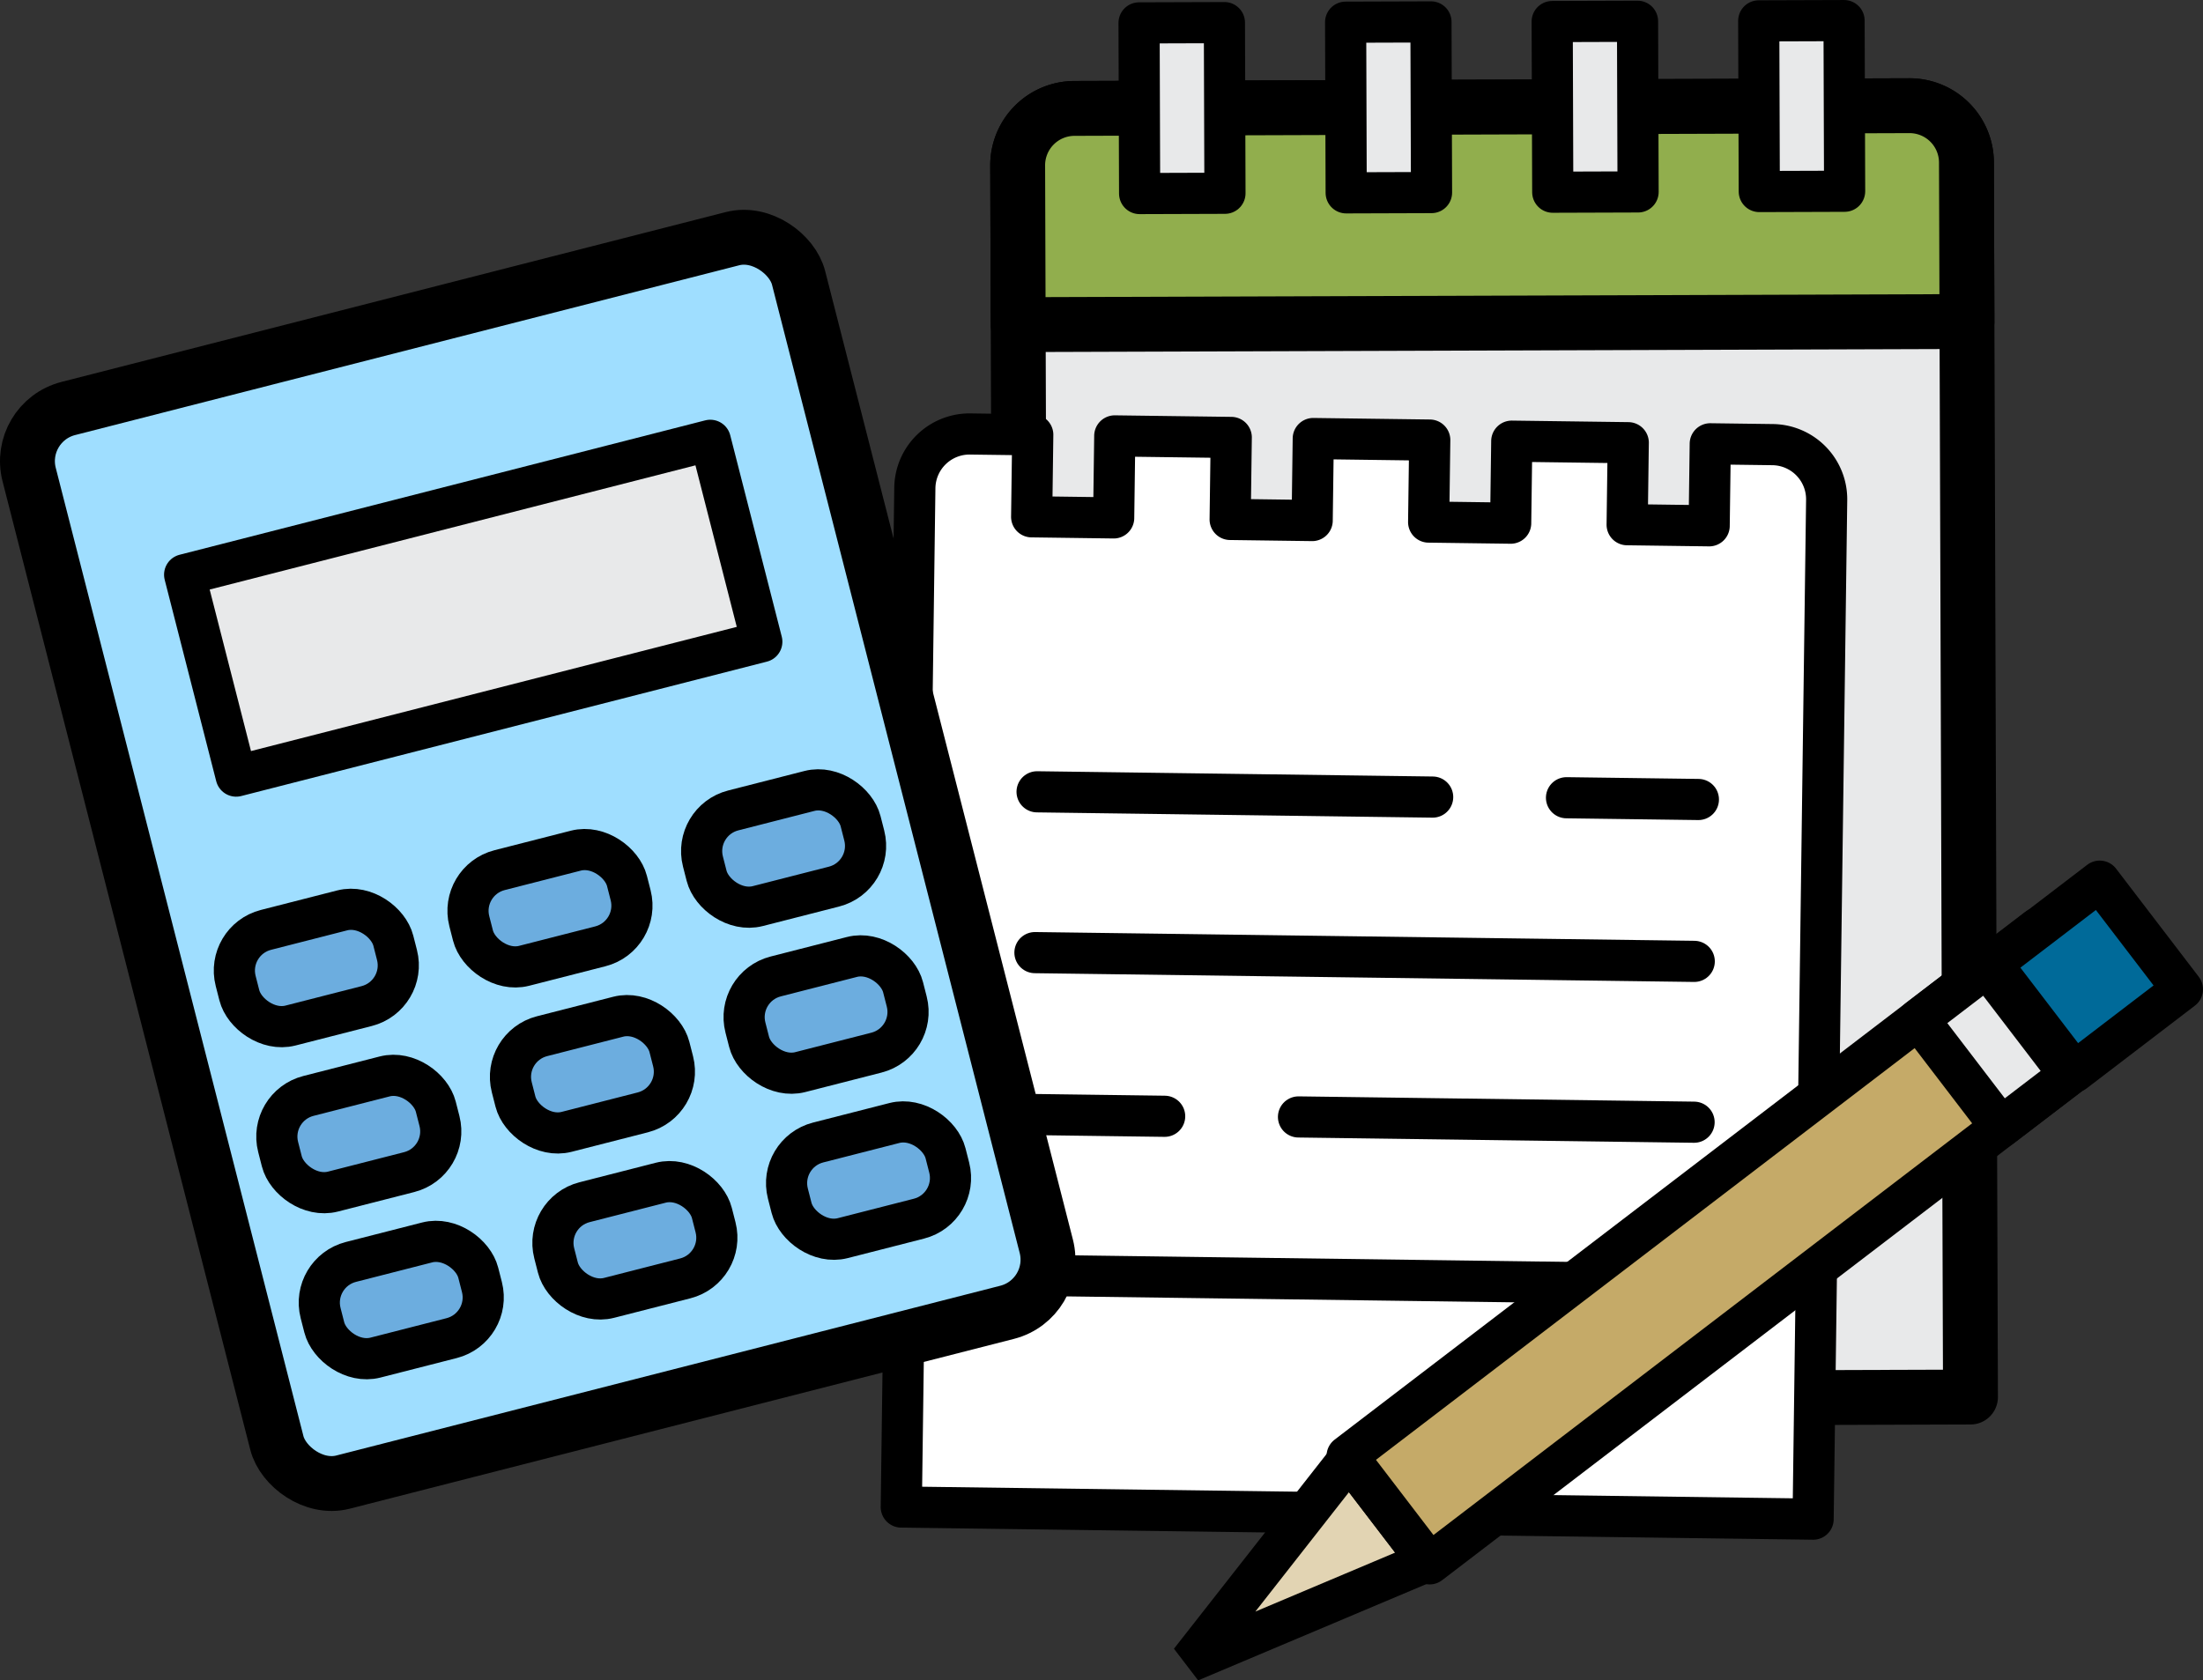
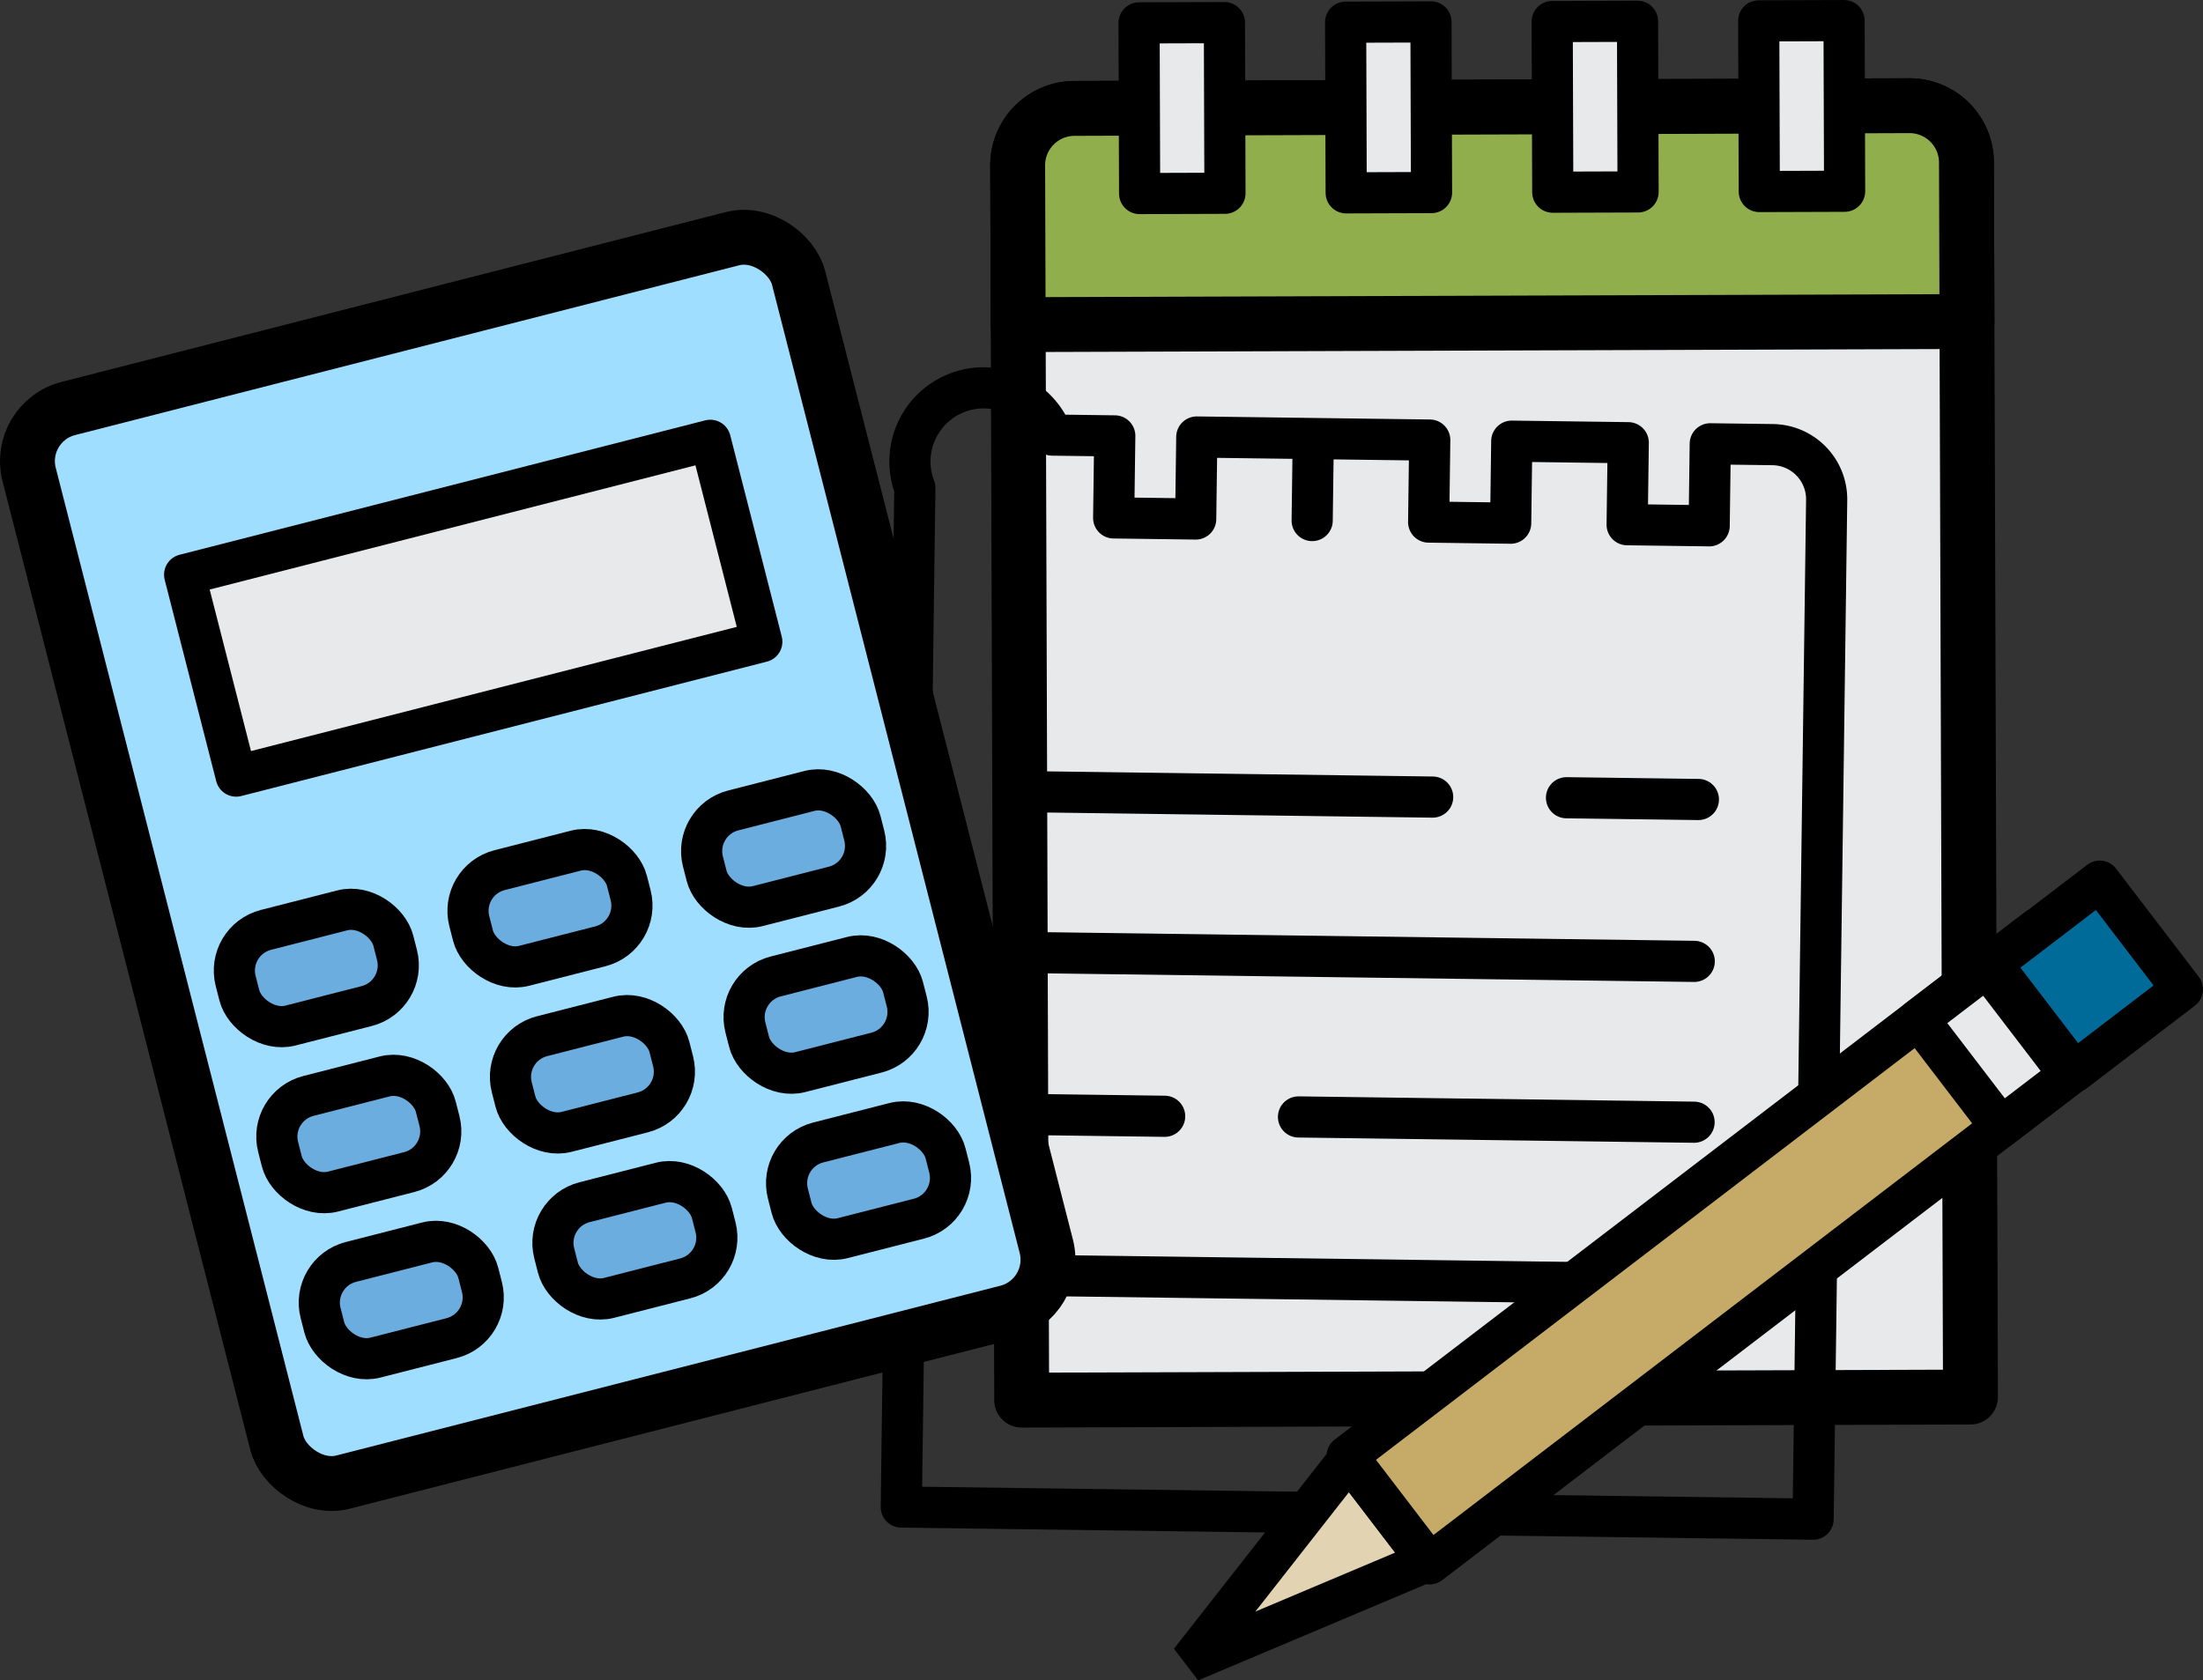
<svg xmlns="http://www.w3.org/2000/svg" width="80.285" height="61.255" viewBox="0 0 80.285 61.255">
  <rect x="0" y="0" width="80.285" height="61.255" fill="#333333" stroke="none" />
  <defs>
    <style>.cls-1,.cls-3{fill:#e8e9ea;}.cls-1,.cls-10,.cls-2,.cls-3,.cls-5,.cls-6,.cls-7,.cls-8,.cls-9{stroke:#000;stroke-linecap:round;}.cls-1,.cls-10,.cls-2,.cls-3,.cls-5,.cls-7,.cls-8,.cls-9{stroke-linejoin:round;}.cls-1,.cls-2,.cls-9{stroke-width:2px;}.cls-2{fill:#91ae4d;}.cls-10,.cls-3,.cls-5,.cls-6,.cls-7,.cls-8{stroke-width:1.5px;}.cls-4{fill:#fff;}.cls-5{fill:none;}.cls-6{fill:#e2d4b3;stroke-linejoin:bevel;}.cls-7{fill:#c5aa68;}.cls-8{fill:#006a99;}.cls-9{fill:#9fdeff;}.cls-10{fill:#6caddf;}</style>
  </defs>
  <g id="Layer_2" data-name="Layer 2">
    <g id="Icons">
      <path class="cls-1" d="M39.23,3.902H69.66a2.074,2.074,0,0,1,2.074,2.074V50.983a0,0,0,0,1,0,0H37.157a0,0,0,0,1,0,0V5.976A2.074,2.074,0,0,1,39.23,3.902Z" transform="translate(-0.089 0.178) rotate(-0.187)" />
      <path class="cls-2" d="M39.166,3.902h30.43a2.074,2.074,0,0,1,2.074,2.074v5.801a0,0,0,0,1,0,0H37.093a0,0,0,0,1,0,0V5.976A2.074,2.074,0,0,1,39.166,3.902Z" transform="translate(-0.025 0.178) rotate(-0.187)" />
      <rect class="cls-3" x="41.522" y="0.829" width="3.11" height="6.221" transform="translate(-0.013 0.141) rotate(-0.187)" />
      <rect class="cls-3" x="49.05" y="0.804" width="3.11" height="6.221" transform="translate(-0.013 0.165) rotate(-0.187)" />
      <rect class="cls-3" x="56.577" y="0.78" width="3.11" height="6.221" transform="translate(-0.012 0.19) rotate(-0.187)" />
      <rect class="cls-3" x="64.104" y="0.755" width="3.11" height="6.221" transform="translate(-0.012 0.215) rotate(-0.187)" />
-       <path class="cls-4" d="M64.604,16.208l-2.276-.03q-.02,1.494-.04,2.989-1.495-.02-2.989-.04.02-1.494.04-2.989l-4.245-.056q-.02,1.495-.04,2.989-1.495-.02-2.989-.04.02-1.495.04-2.989l-4.245-.056-.04,2.989q-1.494-.02-2.989-.04l.04-2.989-4.245-.056-.04,2.989q-1.495-.02-2.989-.04l.04-2.989-2.276-.03A1.994,1.994,0,0,0,33.34,17.785q-.247,18.575-.494,37.151,16.615.221,33.23.442.247-18.576.494-37.151A1.993,1.993,0,0,0,64.604,16.208Z" />
-       <path class="cls-5" d="M64.604,16.208l-2.276-.03q-.02,1.494-.04,2.989-1.495-.02-2.989-.04.02-1.494.04-2.989l-4.245-.056q-.02,1.495-.04,2.989-1.495-.02-2.989-.04.02-1.495.04-2.989l-4.245-.056-.04,2.989q-1.494-.02-2.989-.04l.04-2.989-4.245-.056-.04,2.989q-1.495-.02-2.989-.04l.04-2.989-2.276-.03A1.994,1.994,0,0,0,33.34,17.785q-.247,18.575-.494,37.151,16.615.221,33.23.442.247-18.576.494-37.151A1.993,1.993,0,0,0,64.604,16.208Z" />
+       <path class="cls-5" d="M64.604,16.208l-2.276-.03q-.02,1.494-.04,2.989-1.495-.02-2.989-.04.02-1.494.04-2.989l-4.245-.056q-.02,1.495-.04,2.989-1.495-.02-2.989-.04.02-1.495.04-2.989l-4.245-.056-.04,2.989l.04-2.989-4.245-.056-.04,2.989q-1.495-.02-2.989-.04l.04-2.989-2.276-.03A1.994,1.994,0,0,0,33.34,17.785q-.247,18.575-.494,37.151,16.615.221,33.23.442.247-18.576.494-37.151A1.993,1.993,0,0,0,64.604,16.208Z" />
      <line class="cls-5" x1="37.795" y1="28.864" x2="52.211" y2="29.056" />
      <line class="cls-5" x1="57.089" y1="29.08" x2="61.895" y2="29.144" />
      <line class="cls-5" x1="61.738" y1="40.908" x2="47.322" y2="40.716" />
      <line class="cls-5" x1="42.444" y1="40.692" x2="37.639" y2="40.628" />
      <line class="cls-5" x1="37.717" y1="34.726" x2="61.744" y2="35.045" />
      <line class="cls-5" x1="37.561" y1="46.49" x2="61.587" y2="46.809" />
      <polygon class="cls-6" points="52.027 56.912 43.373 60.564 49.167 53.17 52.027 56.912" />
      <rect class="cls-7" x="60.706" y="29.582" width="4.95" height="31.678" transform="translate(60.893 -32.358) rotate(52.603)" />
      <rect class="cls-8" x="73.576" y="33.117" width="4.962" height="4.962" transform="translate(-5.986 53.51) rotate(-37.397)" />
      <rect class="cls-3" x="70.194" y="36.596" width="4.95" height="3.144" transform="translate(58.856 -42.745) rotate(52.603)" />
      <rect class="cls-9" x="5.125" y="11.166" width="28.943" height="40.397" rx="1.98" transform="translate(-7.16 5.833) rotate(-14.345)" />
      <rect class="cls-3" x="7.359" y="18.382" width="19.773" height="7.578" transform="translate(-4.955 4.964) rotate(-14.345)" />
      <rect class="cls-10" x="8.563" y="33.486" width="5.93" height="3.6" rx="1.531" transform="translate(-8.383 3.956) rotate(-14.345)" />
      <rect class="cls-10" x="17.078" y="31.308" width="5.93" height="3.6" rx="1.531" transform="translate(-7.578 5.998) rotate(-14.345)" />
      <rect class="cls-10" x="25.592" y="29.131" width="5.93" height="3.6" rx="1.531" transform="translate(-6.773 8.04) rotate(-14.345)" />
      <rect class="cls-10" x="10.111" y="39.538" width="5.93" height="3.6" rx="1.531" transform="translate(-9.834 4.529) rotate(-14.345)" />
      <rect class="cls-10" x="18.625" y="37.361" width="5.93" height="3.6" rx="1.531" transform="translate(-9.029 6.57) rotate(-14.345)" />
      <rect class="cls-10" x="27.14" y="35.183" width="5.93" height="3.6" rx="1.531" transform="translate(-8.224 8.612) rotate(-14.345)" />
      <rect class="cls-10" x="11.659" y="45.59" width="5.93" height="3.6" rx="1.531" transform="translate(-11.286 5.101) rotate(-14.345)" />
      <rect class="cls-10" x="20.173" y="43.413" width="5.93" height="3.6" rx="1.531" transform="translate(-10.481 7.142) rotate(-14.345)" />
      <rect class="cls-10" x="28.688" y="41.236" width="5.93" height="3.6" rx="1.531" transform="translate(-9.676 9.184) rotate(-14.345)" />
    </g>
  </g>
</svg>